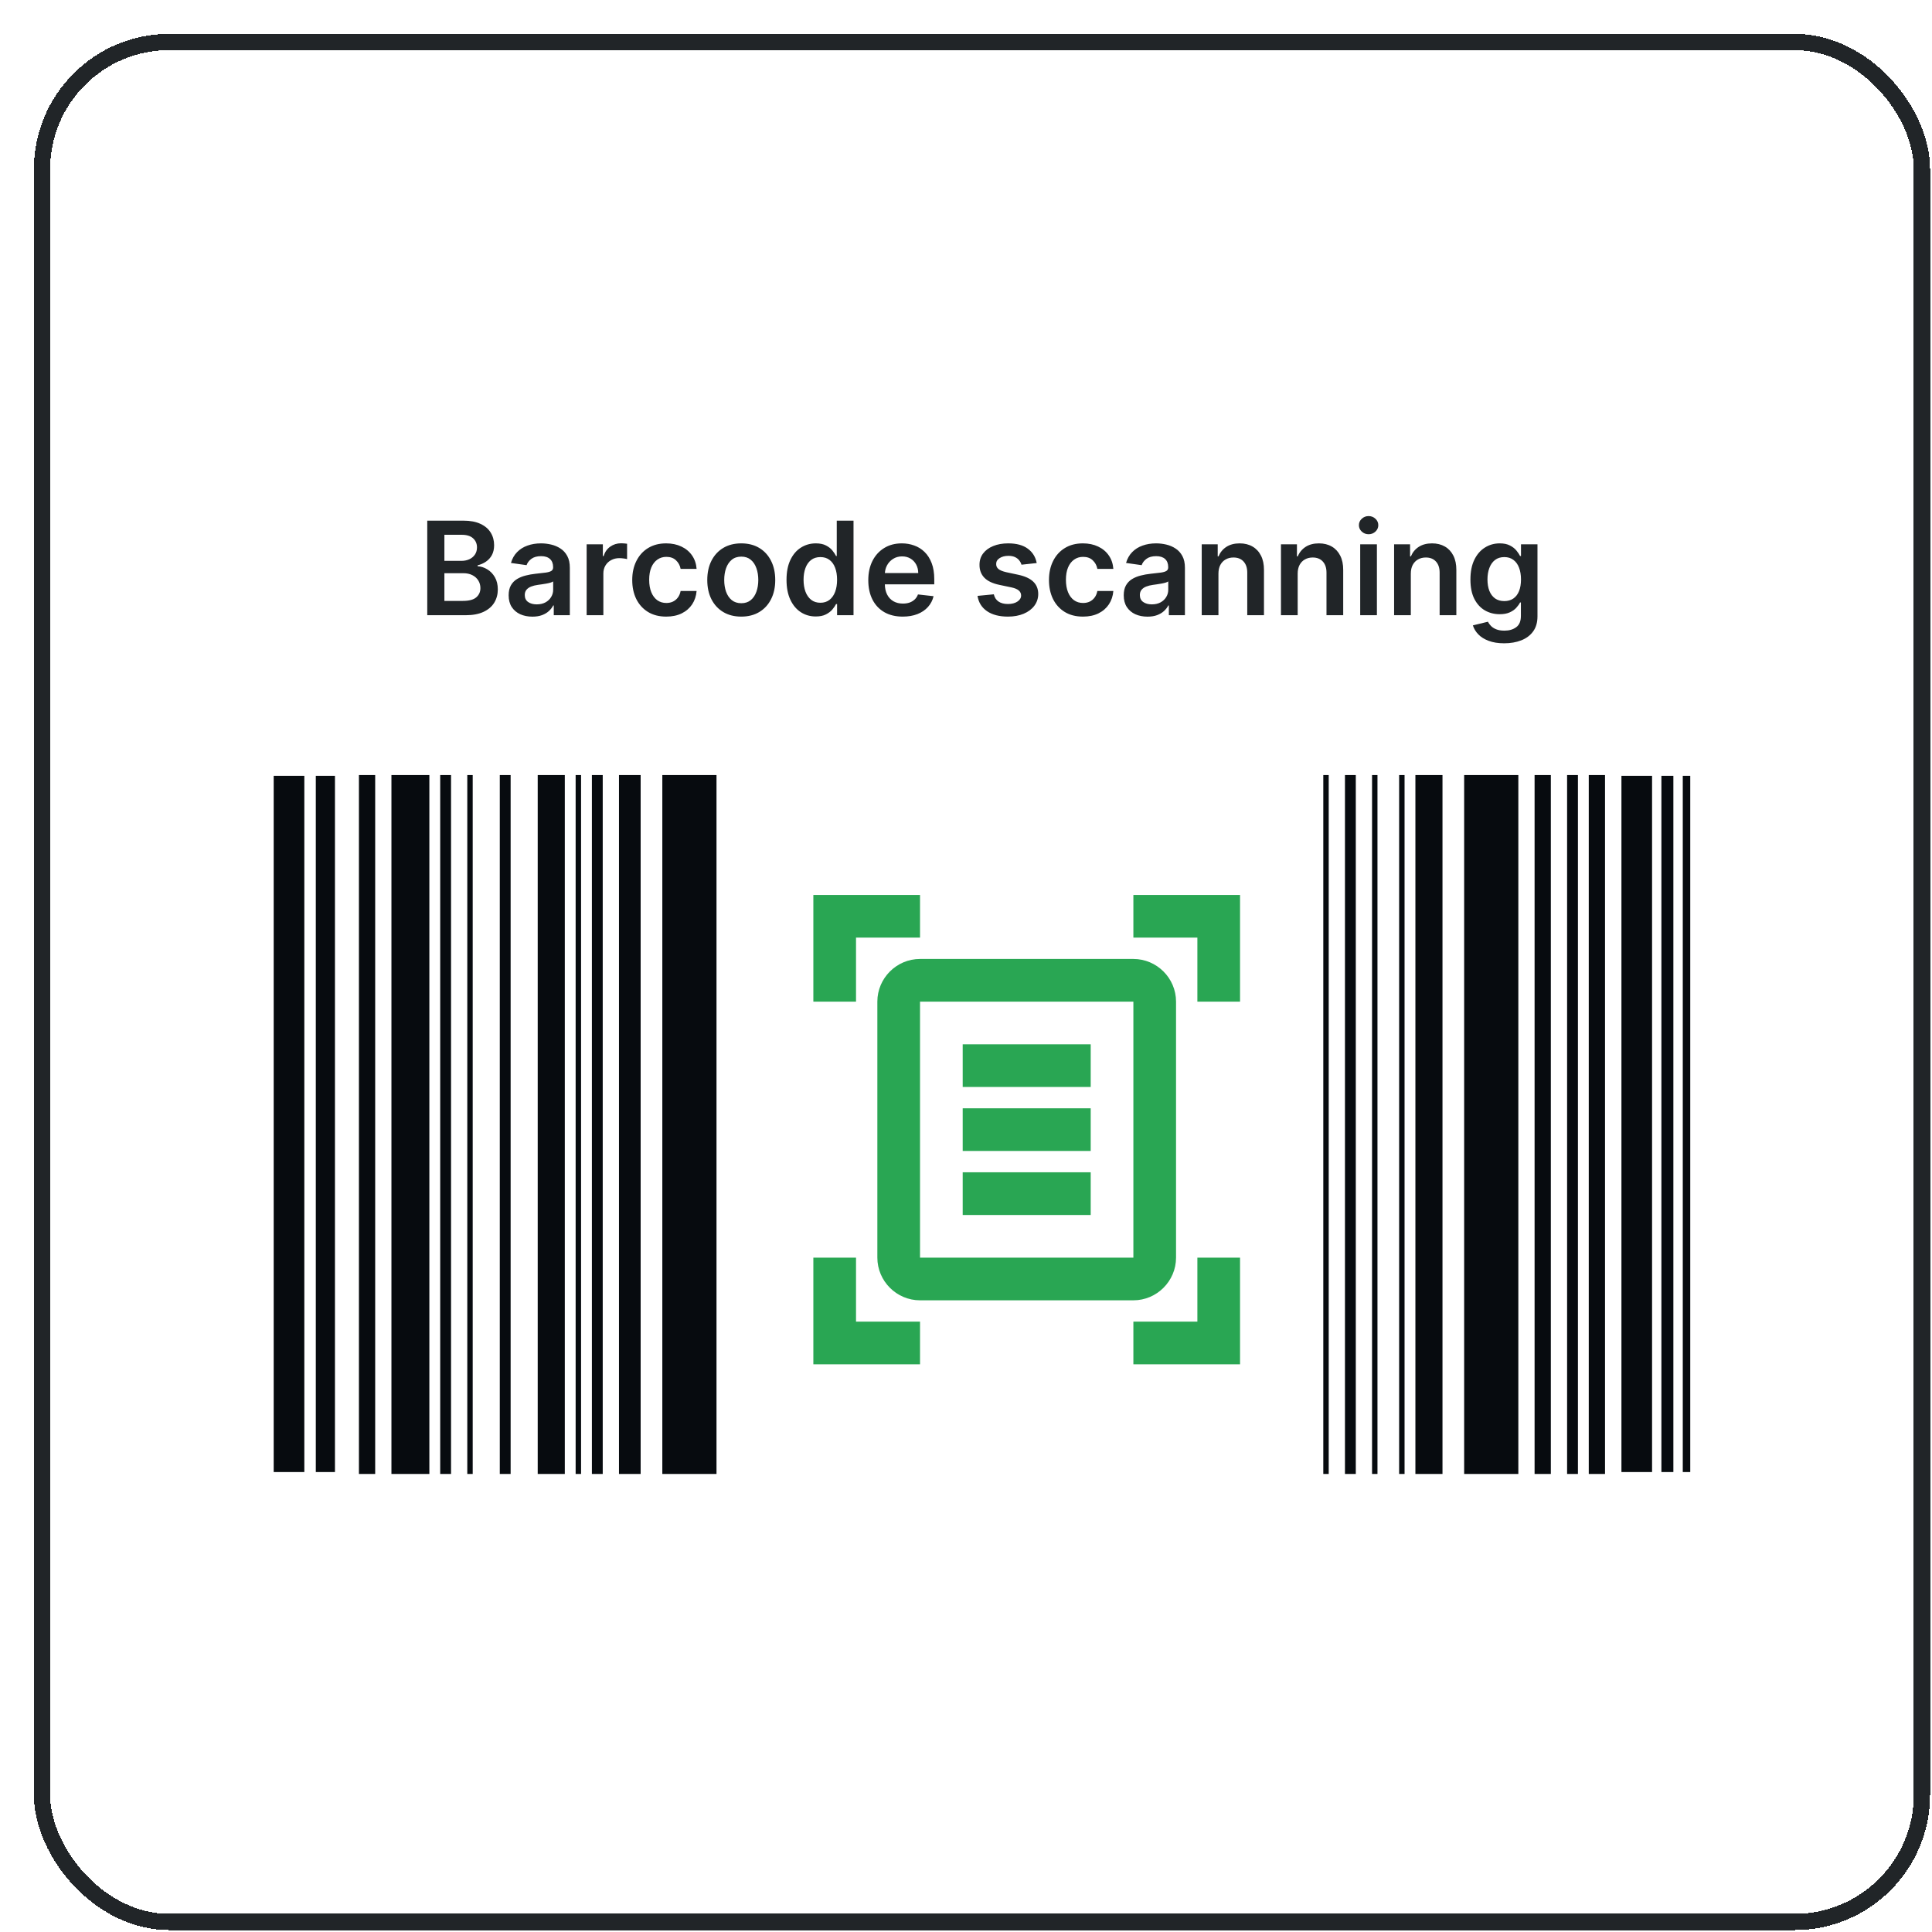
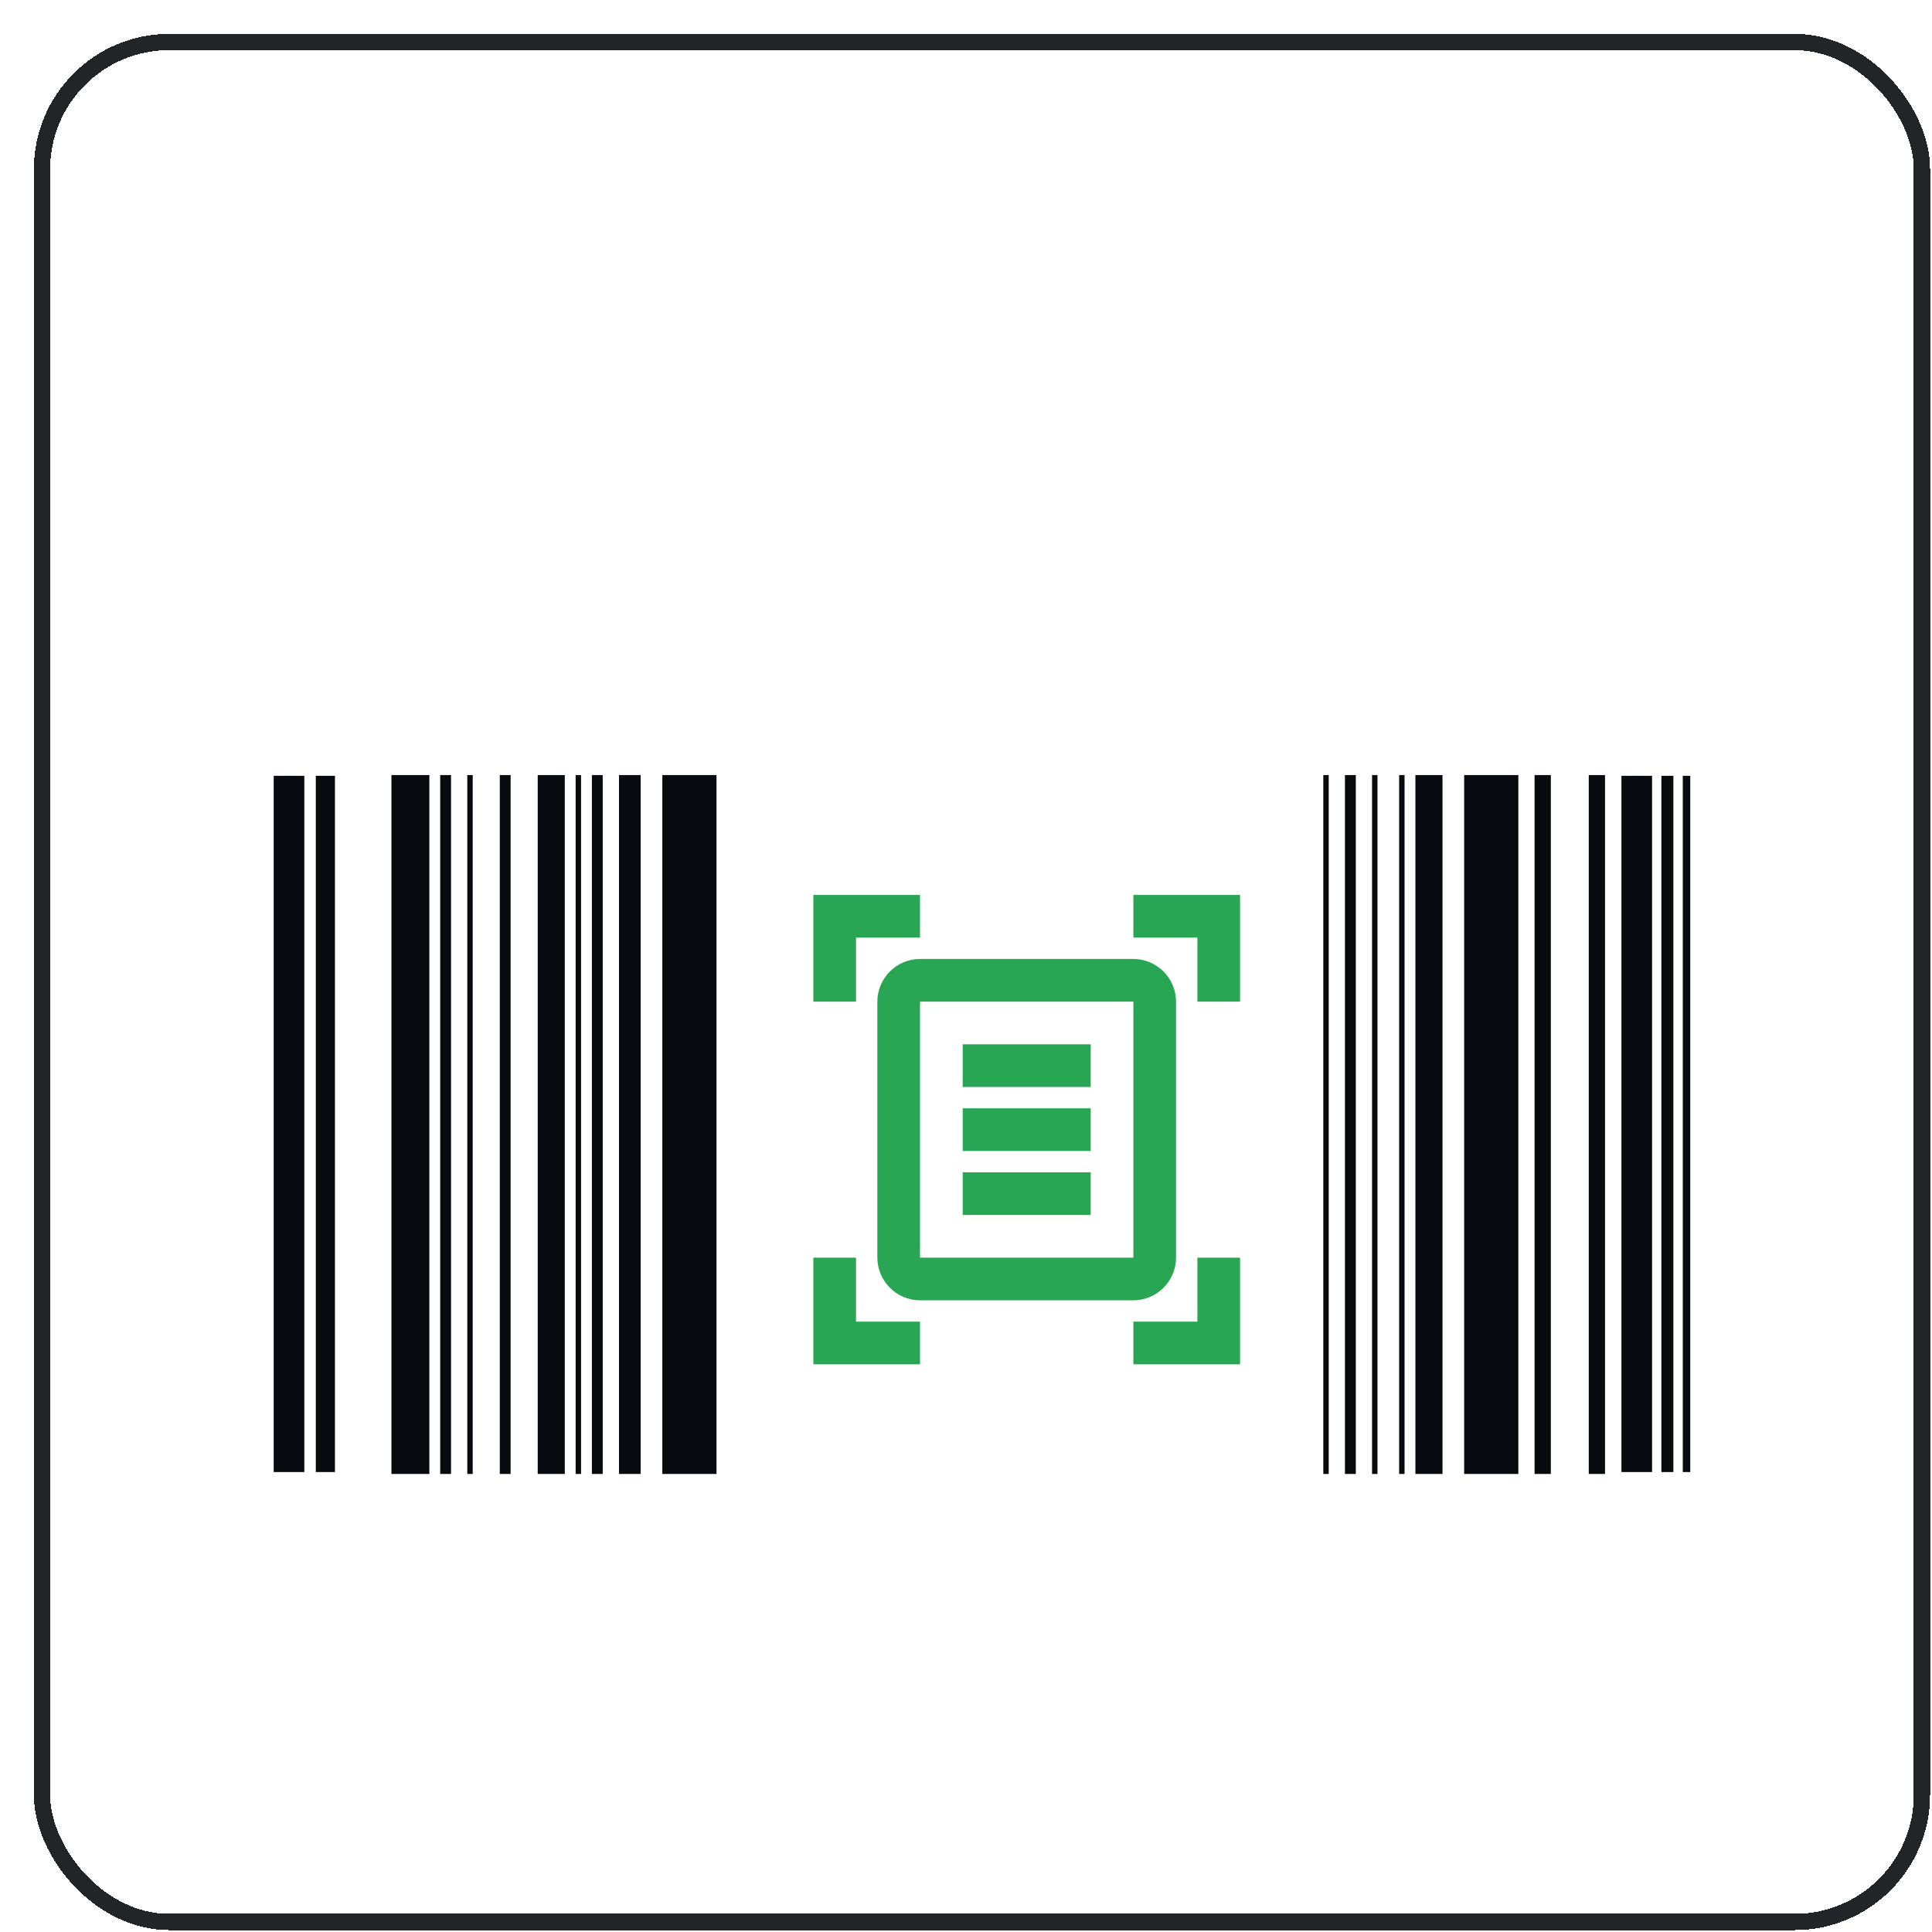
<svg xmlns="http://www.w3.org/2000/svg" width="324" height="324" viewBox="0 0 324 324" fill="none">
  <g filter="url(#filter0_d_428_825)">
    <rect width="318" height="318" rx="22.714" fill="white" shape-rendering="crispEdges" />
    <rect x="1.363" y="1.363" width="315.274" height="315.274" rx="21.351" stroke="#212528" stroke-width="2.726" shape-rendering="crispEdges" />
-     <path d="M65.973 97.494V81.636H72.044C73.19 81.636 74.143 81.816 74.902 82.178C75.666 82.534 76.236 83.022 76.613 83.641C76.995 84.261 77.186 84.963 77.186 85.748C77.186 86.393 77.062 86.945 76.814 87.405C76.567 87.859 76.234 88.228 75.815 88.512C75.397 88.796 74.93 89 74.414 89.124V89.278C74.977 89.309 75.516 89.482 76.032 89.797C76.554 90.107 76.98 90.546 77.31 91.114C77.64 91.682 77.805 92.368 77.805 93.174C77.805 93.994 77.607 94.733 77.209 95.388C76.812 96.039 76.213 96.552 75.413 96.929C74.613 97.306 73.606 97.494 72.393 97.494H65.973ZM68.846 95.094H71.936C72.979 95.094 73.73 94.895 74.189 94.498C74.654 94.095 74.886 93.579 74.886 92.949C74.886 92.479 74.77 92.056 74.538 91.679C74.305 91.297 73.975 90.998 73.546 90.781C73.118 90.559 72.607 90.448 72.013 90.448H68.846V95.094ZM68.846 88.38H71.688C72.184 88.38 72.63 88.29 73.028 88.109C73.425 87.923 73.738 87.663 73.965 87.327C74.197 86.986 74.313 86.584 74.313 86.119C74.313 85.505 74.096 84.999 73.663 84.601C73.234 84.204 72.597 84.005 71.75 84.005H68.846V88.38ZM83.603 97.734C82.85 97.734 82.171 97.6 81.567 97.332C80.968 97.058 80.493 96.656 80.142 96.124C79.796 95.592 79.623 94.936 79.623 94.157C79.623 93.486 79.747 92.931 79.995 92.492C80.243 92.053 80.581 91.702 81.009 91.439C81.438 91.176 81.921 90.977 82.457 90.843C82.999 90.703 83.559 90.603 84.138 90.541C84.835 90.468 85.4 90.404 85.834 90.347C86.267 90.285 86.582 90.192 86.778 90.068C86.98 89.939 87.08 89.741 87.08 89.472V89.426C87.08 88.842 86.907 88.391 86.561 88.07C86.216 87.751 85.717 87.59 85.067 87.59C84.38 87.59 83.836 87.74 83.433 88.04C83.036 88.339 82.767 88.693 82.628 89.1L80.01 88.729C80.217 88.006 80.558 87.402 81.033 86.917C81.507 86.426 82.088 86.06 82.775 85.817C83.462 85.569 84.22 85.445 85.052 85.445C85.624 85.445 86.195 85.513 86.763 85.647C87.331 85.781 87.849 86.003 88.319 86.313C88.789 86.617 89.166 87.033 89.45 87.559C89.739 88.086 89.883 88.744 89.883 89.534V97.494H87.189V95.861H87.096C86.925 96.191 86.685 96.501 86.376 96.79C86.071 97.074 85.686 97.303 85.222 97.479C84.762 97.649 84.223 97.734 83.603 97.734ZM84.331 95.675C84.894 95.675 85.382 95.564 85.795 95.342C86.208 95.115 86.525 94.815 86.747 94.443C86.974 94.072 87.088 93.666 87.088 93.228V91.826C87 91.898 86.85 91.966 86.639 92.028C86.432 92.089 86.2 92.144 85.942 92.19C85.684 92.237 85.428 92.278 85.175 92.314C84.922 92.35 84.703 92.381 84.517 92.407C84.099 92.464 83.725 92.557 83.394 92.686C83.064 92.815 82.803 92.995 82.612 93.228C82.421 93.455 82.326 93.749 82.326 94.111C82.326 94.627 82.514 95.016 82.891 95.28C83.268 95.543 83.748 95.675 84.331 95.675ZM92.702 97.494V85.6H95.42V87.583H95.544C95.761 86.896 96.132 86.367 96.659 85.995C97.191 85.618 97.797 85.43 98.479 85.43C98.634 85.43 98.806 85.438 98.998 85.453C99.194 85.464 99.356 85.482 99.485 85.507V88.086C99.367 88.045 99.178 88.009 98.92 87.978C98.667 87.942 98.422 87.923 98.184 87.923C97.673 87.923 97.214 88.034 96.806 88.256C96.403 88.473 96.086 88.775 95.854 89.162C95.621 89.549 95.505 89.996 95.505 90.502V97.494H92.702ZM106.046 97.727C104.859 97.727 103.839 97.466 102.987 96.945C102.141 96.423 101.488 95.703 101.028 94.784C100.574 93.86 100.347 92.797 100.347 91.594C100.347 90.386 100.579 89.32 101.044 88.396C101.508 87.466 102.164 86.744 103.011 86.228C103.862 85.706 104.869 85.445 106.031 85.445C106.996 85.445 107.85 85.624 108.594 85.98C109.342 86.331 109.938 86.829 110.382 87.474C110.826 88.114 111.079 88.863 111.141 89.72H108.462C108.354 89.147 108.095 88.669 107.688 88.287C107.285 87.9 106.746 87.707 106.069 87.707C105.496 87.707 104.993 87.862 104.559 88.171C104.126 88.476 103.788 88.915 103.545 89.488C103.307 90.061 103.189 90.747 103.189 91.547C103.189 92.358 103.307 93.055 103.545 93.638C103.782 94.216 104.115 94.663 104.544 94.978C104.977 95.287 105.486 95.442 106.069 95.442C106.482 95.442 106.851 95.365 107.177 95.21C107.507 95.05 107.783 94.82 108.005 94.521C108.227 94.222 108.379 93.858 108.462 93.429H111.141C111.074 94.27 110.826 95.016 110.398 95.667C109.969 96.312 109.386 96.818 108.648 97.185C107.91 97.546 107.042 97.727 106.046 97.727ZM118.631 97.727C117.47 97.727 116.463 97.471 115.611 96.96C114.759 96.449 114.099 95.734 113.629 94.815C113.164 93.896 112.932 92.823 112.932 91.594C112.932 90.365 113.164 89.289 113.629 88.365C114.099 87.441 114.759 86.723 115.611 86.212C116.463 85.701 117.47 85.445 118.631 85.445C119.793 85.445 120.799 85.701 121.651 86.212C122.503 86.723 123.161 87.441 123.626 88.365C124.096 89.289 124.33 90.365 124.33 91.594C124.33 92.823 124.096 93.896 123.626 94.815C123.161 95.734 122.503 96.449 121.651 96.96C120.799 97.471 119.793 97.727 118.631 97.727ZM118.647 95.481C119.276 95.481 119.803 95.308 120.226 94.962C120.65 94.611 120.965 94.141 121.171 93.553C121.383 92.964 121.489 92.309 121.489 91.586C121.489 90.858 121.383 90.2 121.171 89.612C120.965 89.018 120.65 88.546 120.226 88.194C119.803 87.843 119.276 87.668 118.647 87.668C118.001 87.668 117.464 87.843 117.036 88.194C116.613 88.546 116.295 89.018 116.084 89.612C115.877 90.2 115.774 90.858 115.774 91.586C115.774 92.309 115.877 92.964 116.084 93.553C116.295 94.141 116.613 94.611 117.036 94.962C117.464 95.308 118.001 95.481 118.647 95.481ZM131.123 97.704C130.189 97.704 129.353 97.463 128.614 96.983C127.876 96.503 127.293 95.806 126.864 94.893C126.436 93.979 126.222 92.869 126.222 91.563C126.222 90.241 126.439 89.126 126.872 88.218C127.311 87.304 127.902 86.615 128.645 86.15C129.389 85.68 130.217 85.445 131.131 85.445C131.828 85.445 132.401 85.564 132.85 85.802C133.299 86.034 133.656 86.315 133.919 86.646C134.182 86.971 134.386 87.278 134.531 87.567H134.647V81.636H137.458V97.494H134.701V95.621H134.531C134.386 95.909 134.177 96.217 133.903 96.542C133.63 96.862 133.268 97.136 132.819 97.363C132.37 97.59 131.805 97.704 131.123 97.704ZM131.905 95.404C132.499 95.404 133.005 95.244 133.423 94.924C133.841 94.598 134.159 94.147 134.376 93.568C134.592 92.99 134.701 92.317 134.701 91.547C134.701 90.778 134.592 90.11 134.376 89.542C134.164 88.974 133.849 88.533 133.431 88.218C133.018 87.903 132.509 87.745 131.905 87.745C131.281 87.745 130.759 87.908 130.341 88.233C129.923 88.558 129.608 89.007 129.397 89.581C129.185 90.153 129.079 90.809 129.079 91.547C129.079 92.291 129.185 92.954 129.397 93.537C129.613 94.116 129.931 94.573 130.349 94.908C130.772 95.238 131.291 95.404 131.905 95.404ZM145.71 97.727C144.518 97.727 143.488 97.479 142.621 96.983C141.758 96.483 141.095 95.775 140.63 94.862C140.166 93.943 139.934 92.861 139.934 91.617C139.934 90.394 140.166 89.32 140.63 88.396C141.1 87.466 141.756 86.744 142.597 86.228C143.439 85.706 144.427 85.445 145.563 85.445C146.296 85.445 146.988 85.564 147.638 85.802C148.294 86.034 148.872 86.395 149.373 86.886C149.879 87.376 150.276 88.001 150.565 88.76C150.854 89.513 150.999 90.412 150.999 91.454V92.314H141.25V90.425H148.312C148.307 89.888 148.191 89.41 147.964 88.992C147.736 88.569 147.419 88.236 147.011 87.993C146.608 87.751 146.139 87.629 145.602 87.629C145.029 87.629 144.525 87.769 144.092 88.047C143.658 88.321 143.32 88.682 143.077 89.131C142.84 89.575 142.719 90.063 142.713 90.595V92.244C142.713 92.936 142.84 93.53 143.093 94.025C143.346 94.516 143.699 94.893 144.154 95.156C144.608 95.414 145.14 95.543 145.749 95.543C146.157 95.543 146.526 95.486 146.856 95.373C147.187 95.254 147.473 95.081 147.716 94.854C147.958 94.627 148.142 94.345 148.266 94.01L150.883 94.304C150.718 94.996 150.403 95.6 149.938 96.116C149.479 96.627 148.89 97.025 148.173 97.308C147.455 97.587 146.634 97.727 145.71 97.727ZM168.18 88.744L165.625 89.023C165.552 88.765 165.426 88.522 165.245 88.295C165.07 88.068 164.832 87.885 164.533 87.745C164.233 87.606 163.867 87.536 163.433 87.536C162.85 87.536 162.359 87.663 161.962 87.916C161.57 88.169 161.376 88.496 161.381 88.899C161.376 89.245 161.502 89.526 161.761 89.743C162.024 89.96 162.457 90.138 163.061 90.277L165.09 90.711C166.216 90.954 167.052 91.338 167.599 91.865C168.152 92.391 168.43 93.081 168.435 93.932C168.43 94.681 168.211 95.342 167.777 95.915C167.349 96.483 166.753 96.927 165.989 97.247C165.224 97.567 164.347 97.727 163.356 97.727C161.9 97.727 160.728 97.422 159.84 96.813C158.952 96.199 158.423 95.344 158.253 94.25L160.986 93.987C161.11 94.523 161.373 94.929 161.776 95.202C162.179 95.476 162.703 95.613 163.348 95.613C164.014 95.613 164.548 95.476 164.951 95.202C165.359 94.929 165.563 94.591 165.563 94.188C165.563 93.847 165.431 93.566 165.168 93.344C164.91 93.122 164.507 92.951 163.96 92.833L161.931 92.407C160.79 92.169 159.946 91.769 159.399 91.207C158.852 90.639 158.581 89.921 158.586 89.054C158.581 88.321 158.779 87.686 159.182 87.149C159.59 86.607 160.155 86.189 160.878 85.895C161.606 85.595 162.445 85.445 163.394 85.445C164.788 85.445 165.885 85.742 166.685 86.336C167.491 86.93 167.989 87.732 168.18 88.744ZM175.935 97.727C174.748 97.727 173.728 97.466 172.876 96.945C172.03 96.423 171.377 95.703 170.917 94.784C170.463 93.86 170.236 92.797 170.236 91.594C170.236 90.386 170.468 89.32 170.933 88.396C171.397 87.466 172.053 86.744 172.9 86.228C173.751 85.706 174.758 85.445 175.92 85.445C176.885 85.445 177.739 85.624 178.483 85.98C179.231 86.331 179.827 86.829 180.271 87.474C180.715 88.114 180.968 88.863 181.03 89.72H178.351C178.243 89.147 177.984 88.669 177.577 88.287C177.174 87.9 176.635 87.707 175.958 87.707C175.385 87.707 174.882 87.862 174.448 88.171C174.015 88.476 173.677 88.915 173.434 89.488C173.196 90.061 173.078 90.747 173.078 91.547C173.078 92.358 173.196 93.055 173.434 93.638C173.671 94.216 174.004 94.663 174.433 94.978C174.866 95.287 175.375 95.442 175.958 95.442C176.371 95.442 176.74 95.365 177.066 95.21C177.396 95.05 177.672 94.82 177.894 94.521C178.116 94.222 178.268 93.858 178.351 93.429H181.03C180.963 94.27 180.715 95.016 180.287 95.667C179.858 96.312 179.275 96.818 178.537 97.185C177.799 97.546 176.931 97.727 175.935 97.727ZM186.755 97.734C186.001 97.734 185.322 97.6 184.718 97.332C184.119 97.058 183.644 96.656 183.293 96.124C182.947 95.592 182.774 94.936 182.774 94.157C182.774 93.486 182.898 92.931 183.146 92.492C183.394 92.053 183.732 91.702 184.161 91.439C184.589 91.176 185.072 90.977 185.609 90.843C186.151 90.703 186.711 90.603 187.289 90.541C187.986 90.468 188.551 90.404 188.985 90.347C189.418 90.285 189.733 90.192 189.929 90.068C190.131 89.939 190.231 89.741 190.231 89.472V89.426C190.231 88.842 190.059 88.391 189.713 88.07C189.367 87.751 188.869 87.59 188.218 87.59C187.532 87.59 186.987 87.74 186.584 88.04C186.187 88.339 185.918 88.693 185.779 89.1L183.162 88.729C183.368 88.006 183.709 87.402 184.184 86.917C184.659 86.426 185.24 86.06 185.926 85.817C186.613 85.569 187.372 85.445 188.203 85.445C188.776 85.445 189.346 85.513 189.914 85.647C190.482 85.781 191.001 86.003 191.47 86.313C191.94 86.617 192.317 87.033 192.601 87.559C192.89 88.086 193.035 88.744 193.035 89.534V97.494H190.34V95.861H190.247C190.077 96.191 189.837 96.501 189.527 96.79C189.222 97.074 188.838 97.303 188.373 97.479C187.914 97.649 187.374 97.734 186.755 97.734ZM187.483 95.675C188.045 95.675 188.533 95.564 188.946 95.342C189.359 95.115 189.677 94.815 189.899 94.443C190.126 94.072 190.239 93.666 190.239 93.228V91.826C190.151 91.898 190.002 91.966 189.79 92.028C189.584 92.089 189.351 92.144 189.093 92.19C188.835 92.237 188.58 92.278 188.327 92.314C188.074 92.35 187.854 92.381 187.668 92.407C187.25 92.464 186.876 92.557 186.546 92.686C186.215 92.815 185.954 92.995 185.763 93.228C185.572 93.455 185.477 93.749 185.477 94.111C185.477 94.627 185.665 95.016 186.042 95.28C186.419 95.543 186.899 95.675 187.483 95.675ZM198.656 90.525V97.494H195.853V85.6H198.533V87.621H198.672C198.946 86.956 199.382 86.426 199.981 86.034C200.585 85.642 201.331 85.445 202.218 85.445C203.039 85.445 203.754 85.621 204.363 85.972C204.978 86.323 205.453 86.832 205.788 87.498C206.129 88.163 206.297 88.971 206.292 89.921V97.494H203.488V90.355C203.488 89.56 203.282 88.938 202.869 88.489C202.461 88.04 201.896 87.815 201.173 87.815C200.683 87.815 200.246 87.923 199.864 88.14C199.488 88.352 199.191 88.659 198.974 89.062C198.762 89.464 198.656 89.952 198.656 90.525ZM211.944 90.525V97.494H209.141V85.6H211.82V87.621H211.96C212.233 86.956 212.67 86.426 213.268 86.034C213.872 85.642 214.618 85.445 215.506 85.445C216.327 85.445 217.042 85.621 217.651 85.972C218.266 86.323 218.741 86.832 219.076 87.498C219.417 88.163 219.585 88.971 219.579 89.921V97.494H216.776V90.355C216.776 89.56 216.57 88.938 216.157 88.489C215.749 88.04 215.184 87.815 214.461 87.815C213.971 87.815 213.534 87.923 213.152 88.14C212.775 88.352 212.479 88.659 212.262 89.062C212.05 89.464 211.944 89.952 211.944 90.525ZM222.429 97.494V85.6H225.232V97.494H222.429ZM223.838 83.912C223.394 83.912 223.012 83.765 222.692 83.471C222.372 83.171 222.212 82.813 222.212 82.394C222.212 81.971 222.372 81.612 222.692 81.318C223.012 81.019 223.394 80.869 223.838 80.869C224.287 80.869 224.669 81.019 224.984 81.318C225.304 81.612 225.464 81.971 225.464 82.394C225.464 82.813 225.304 83.171 224.984 83.471C224.669 83.765 224.287 83.912 223.838 83.912ZM230.918 90.525V97.494H228.115V85.6H230.794V87.621H230.933C231.207 86.956 231.643 86.426 232.242 86.034C232.846 85.642 233.592 85.445 234.48 85.445C235.301 85.445 236.016 85.621 236.625 85.972C237.239 86.323 237.714 86.832 238.05 87.498C238.39 88.163 238.558 88.971 238.553 89.921V97.494H235.75V90.355C235.75 89.56 235.543 88.938 235.13 88.489C234.722 88.04 234.157 87.815 233.434 87.815C232.944 87.815 232.508 87.923 232.126 88.14C231.749 88.352 231.452 88.659 231.235 89.062C231.024 89.464 230.918 89.952 230.918 90.525ZM246.575 102.202C245.569 102.202 244.704 102.066 243.981 101.792C243.258 101.524 242.678 101.162 242.239 100.708C241.8 100.254 241.495 99.75 241.325 99.198L243.849 98.586C243.963 98.819 244.128 99.048 244.345 99.275C244.562 99.508 244.854 99.699 245.22 99.848C245.592 100.003 246.059 100.081 246.622 100.081C247.417 100.081 248.075 99.887 248.596 99.5C249.118 99.118 249.378 98.488 249.378 97.611V95.357H249.239C249.094 95.646 248.883 95.943 248.604 96.248C248.33 96.552 247.966 96.808 247.512 97.014C247.063 97.221 246.498 97.324 245.816 97.324C244.903 97.324 244.074 97.11 243.331 96.681C242.592 96.248 242.004 95.602 241.565 94.745C241.131 93.883 240.915 92.804 240.915 91.509C240.915 90.203 241.131 89.1 241.565 88.202C242.004 87.299 242.595 86.615 243.338 86.15C244.082 85.68 244.91 85.445 245.824 85.445C246.521 85.445 247.094 85.564 247.543 85.802C247.997 86.034 248.359 86.315 248.627 86.646C248.896 86.971 249.1 87.278 249.239 87.567H249.394V85.6H252.158V97.688C252.158 98.705 251.916 99.546 251.43 100.212C250.945 100.878 250.282 101.376 249.44 101.707C248.599 102.037 247.644 102.202 246.575 102.202ZM246.598 95.125C247.192 95.125 247.698 94.98 248.116 94.691C248.534 94.402 248.852 93.987 249.069 93.445C249.285 92.903 249.394 92.252 249.394 91.493C249.394 90.745 249.285 90.089 249.069 89.526C248.857 88.964 248.542 88.527 248.124 88.218C247.711 87.903 247.202 87.745 246.598 87.745C245.974 87.745 245.452 87.908 245.034 88.233C244.616 88.558 244.301 89.005 244.09 89.573C243.878 90.135 243.772 90.776 243.772 91.493C243.772 92.221 243.878 92.859 244.09 93.406C244.306 93.948 244.624 94.371 245.042 94.676C245.465 94.975 245.984 95.125 246.598 95.125Z" fill="#212528" />
    <path d="M45.357 241.186H40.22V124.426H45.357V241.186Z" fill="#070B0F" />
    <path d="M50.494 241.186H47.283V124.426H50.494V241.186Z" fill="#070B0F" />
    <path d="M271.375 241.186H266.239V124.426H271.375V241.186Z" fill="#070B0F" />
    <path d="M274.948 241.186H272.942V124.426H274.948V241.186Z" fill="#070B0F" />
    <path d="M277.78 241.186H276.526V124.426H277.78V241.186Z" fill="#070B0F" />
-     <path d="M57.24 241.506H54.514V124.3H57.24V241.506Z" fill="#070B0F" />
    <path d="M66.326 241.506H59.966V124.3H66.326V241.506Z" fill="#070B0F" />
    <path d="M69.96 241.506H68.143V124.3H69.96V241.506Z" fill="#070B0F" />
    <path d="M73.594 241.506H72.686V124.3H73.594V241.506Z" fill="#070B0F" />
-     <path d="M91.766 241.506H90.857V124.3H91.766V241.506Z" fill="#070B0F" />
+     <path d="M91.766 241.506H90.857V124.3H91.766V241.506" fill="#070B0F" />
    <path d="M95.4 241.506H93.583V124.3H95.4V241.506Z" fill="#070B0F" />
    <path d="M79.954 241.506H78.137V124.3H79.954V241.506Z" fill="#070B0F" />
    <path d="M89.04 241.506H84.497V124.3H89.04V241.506Z" fill="#070B0F" />
    <path d="M101.76 241.506H98.126V124.3H101.76V241.506Z" fill="#070B0F" />
    <path d="M114.48 241.506H105.394V124.3H114.48V241.506Z" fill="#070B0F" />
    <path d="M248.949 241.506H239.863V124.3H248.949V241.506Z" fill="#070B0F" />
    <path d="M254.4 241.506H251.674V124.3H254.4V241.506Z" fill="#070B0F" />
-     <path d="M258.943 241.506H257.126V124.3H258.943V241.506Z" fill="#070B0F" />
    <path d="M263.486 241.506H260.76V124.3H263.486V241.506Z" fill="#070B0F" />
    <path d="M217.149 241.506H216.24V124.3H217.149V241.506Z" fill="#070B0F" />
    <path d="M221.691 241.506H219.874V124.3H221.691V241.506Z" fill="#070B0F" />
    <path d="M225.326 241.506H224.417V124.3H225.326V241.506Z" fill="#070B0F" />
    <path d="M229.869 241.506H228.96V124.3H229.869V241.506Z" fill="#070B0F" />
    <path d="M236.229 241.506H231.686V124.3H236.229V241.506Z" fill="#070B0F" />
    <path d="M148.611 151.562H137.877V162.296H130.721V144.406H148.611V151.562ZM202.279 162.296V144.406H184.39V151.562H195.123V162.296H202.279ZM148.611 215.964H137.877V205.23H130.721V223.12H148.611V215.964ZM195.123 205.23V215.964H184.39V223.12H202.279V205.23H195.123ZM184.39 162.296H148.611V205.23H184.39V162.296ZM191.545 205.23C191.545 209.166 188.325 212.386 184.39 212.386H148.611C144.675 212.386 141.455 209.166 141.455 205.23V162.296C141.455 158.36 144.675 155.14 148.611 155.14H184.39C188.325 155.14 191.545 158.36 191.545 162.296V205.23ZM177.234 169.452H155.767V176.607H177.234V169.452ZM177.234 180.185H155.767V187.341H177.234V180.185ZM177.234 190.919H155.767V198.075H177.234V190.919Z" fill="#29A653" />
  </g>
  <defs>
    <filter id="filter0_d_428_825" x="0" y="0" width="323.679" height="323.679" filterUnits="userSpaceOnUse" color-interpolation-filters="sRGB">
      <feFlood flood-opacity="0" result="BackgroundImageFix" />
      <feColorMatrix in="SourceAlpha" type="matrix" values="0 0 0 0 0 0 0 0 0 0 0 0 0 0 0 0 0 0 127 0" result="hardAlpha" />
      <feOffset dx="5.679" dy="5.679" />
      <feComposite in2="hardAlpha" operator="out" />
      <feColorMatrix type="matrix" values="0 0 0 0 0.668 0 0 0 0 0.805 0 0 0 0 0.932 0 0 0 1 0" />
      <feBlend mode="normal" in2="BackgroundImageFix" result="effect1_dropShadow_428_825" />
      <feBlend mode="normal" in="SourceGraphic" in2="effect1_dropShadow_428_825" result="shape" />
    </filter>
  </defs>
</svg>